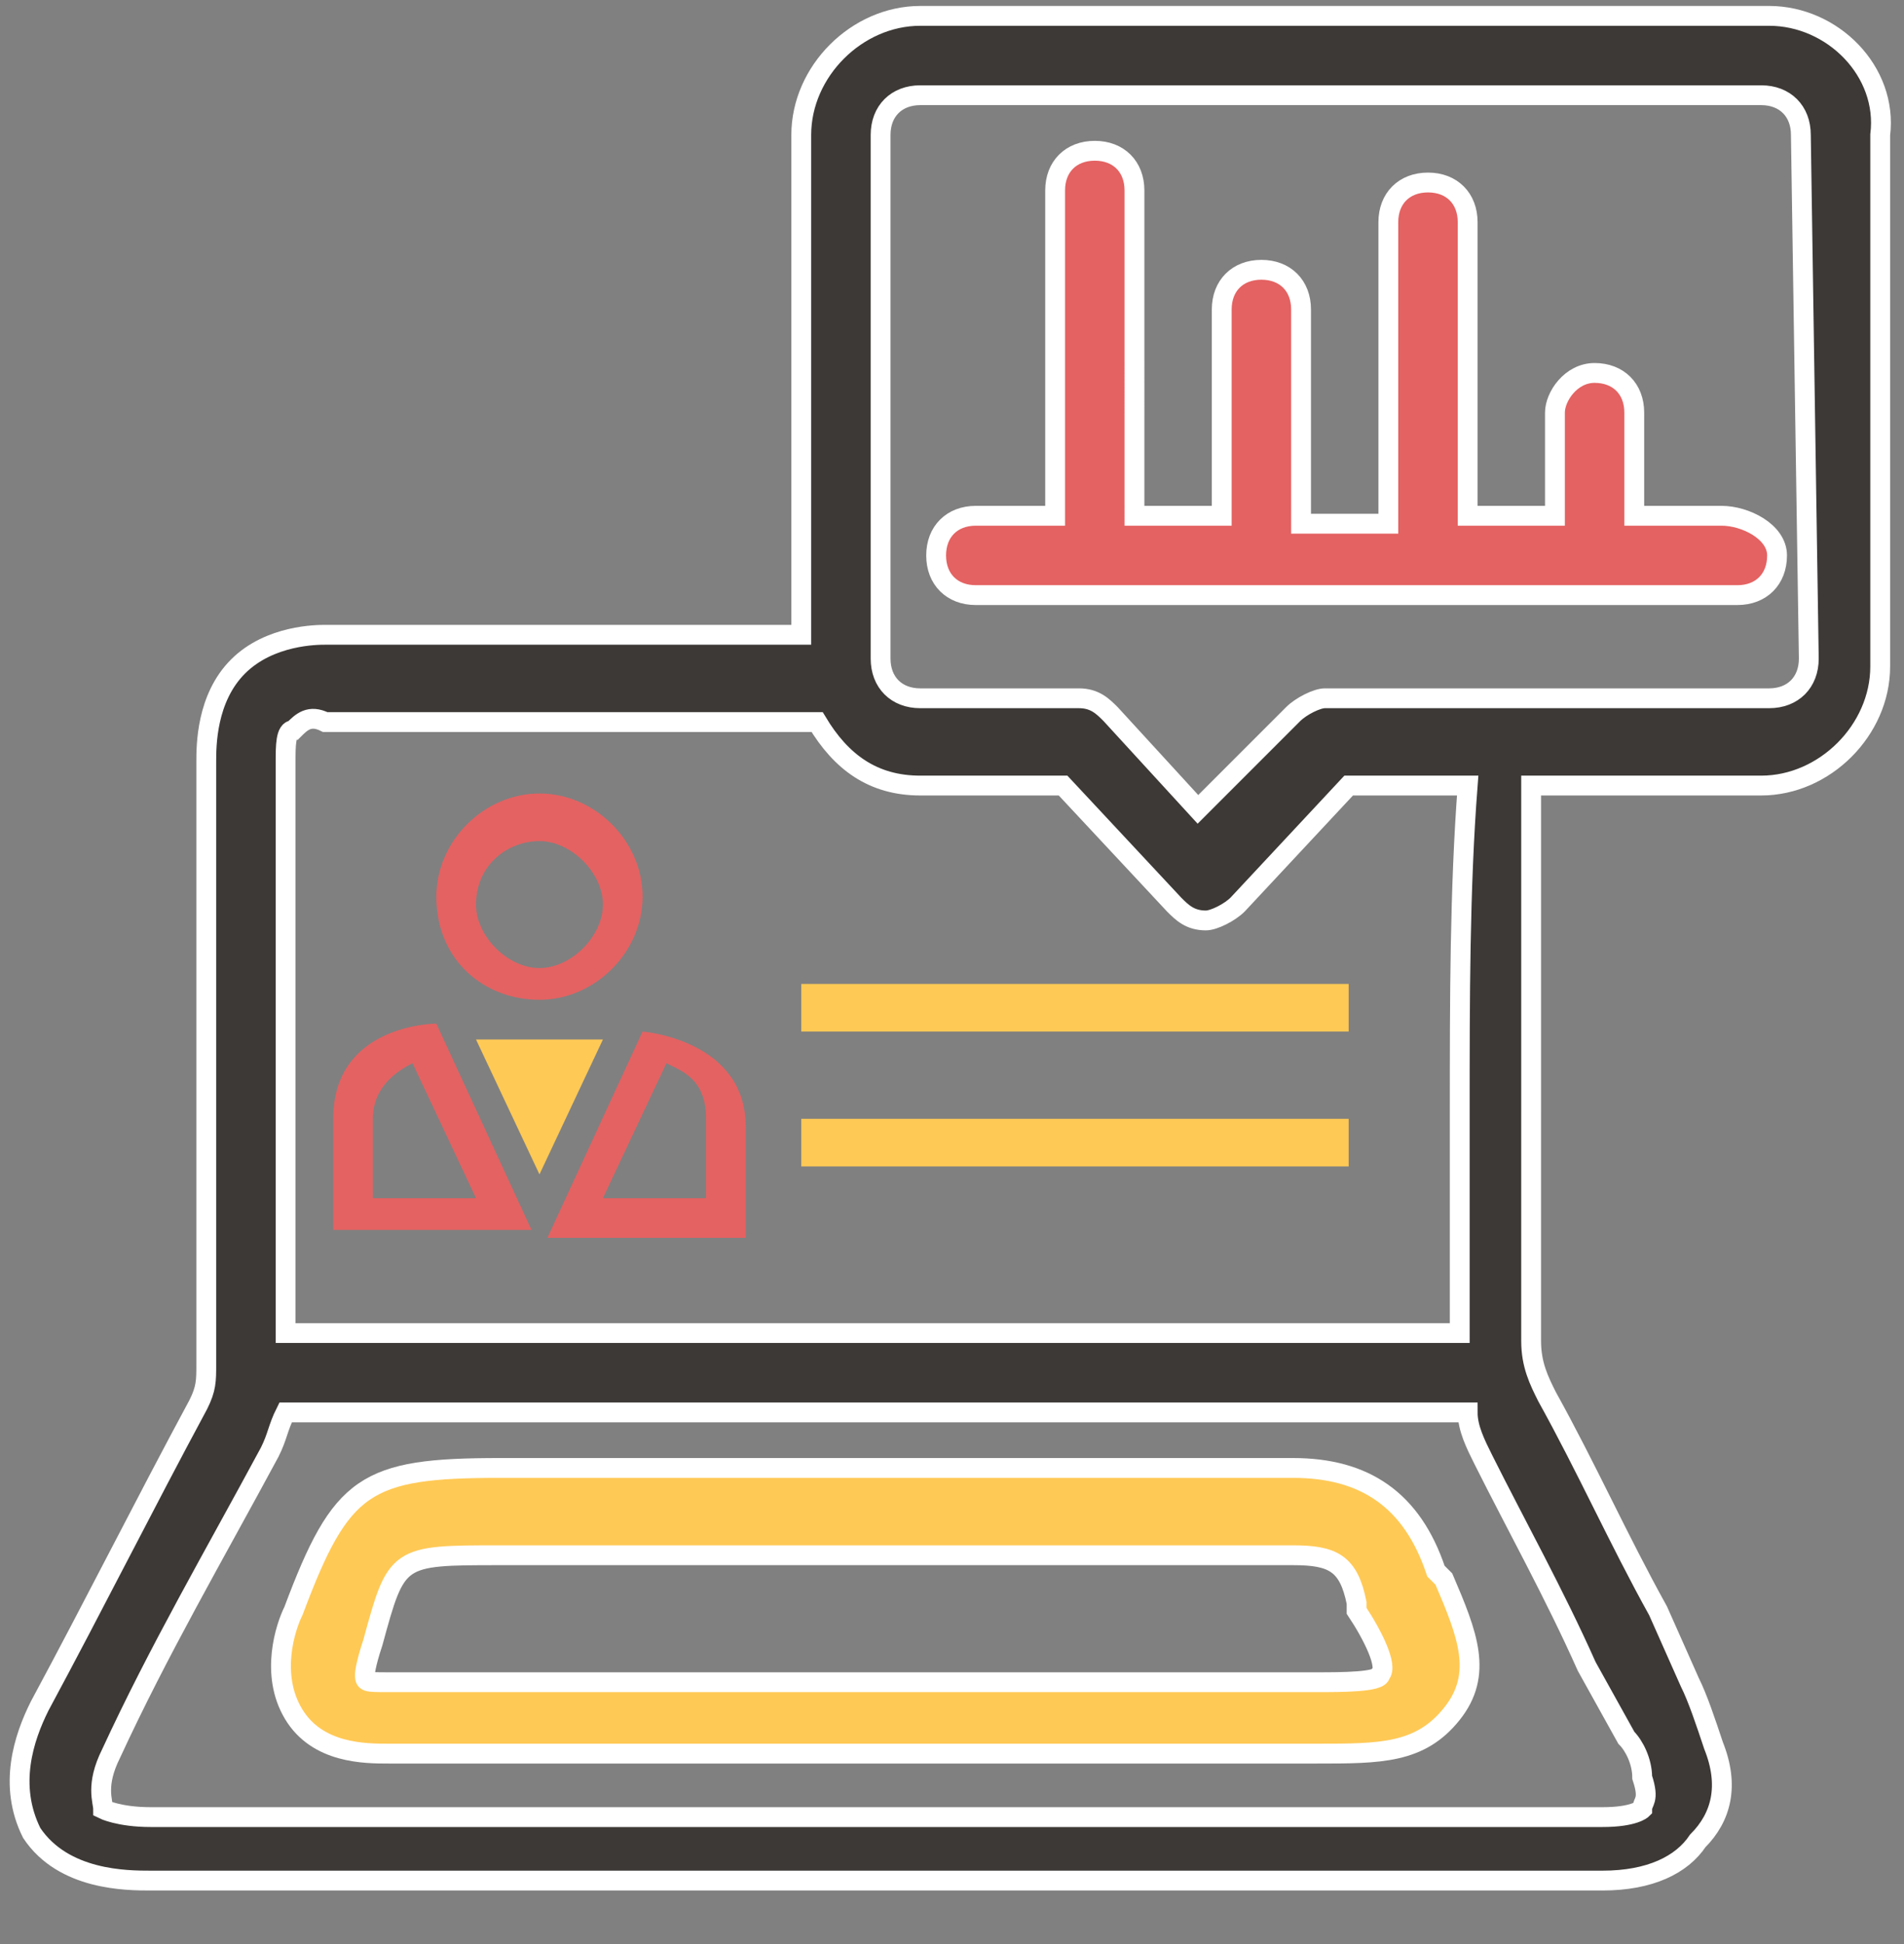
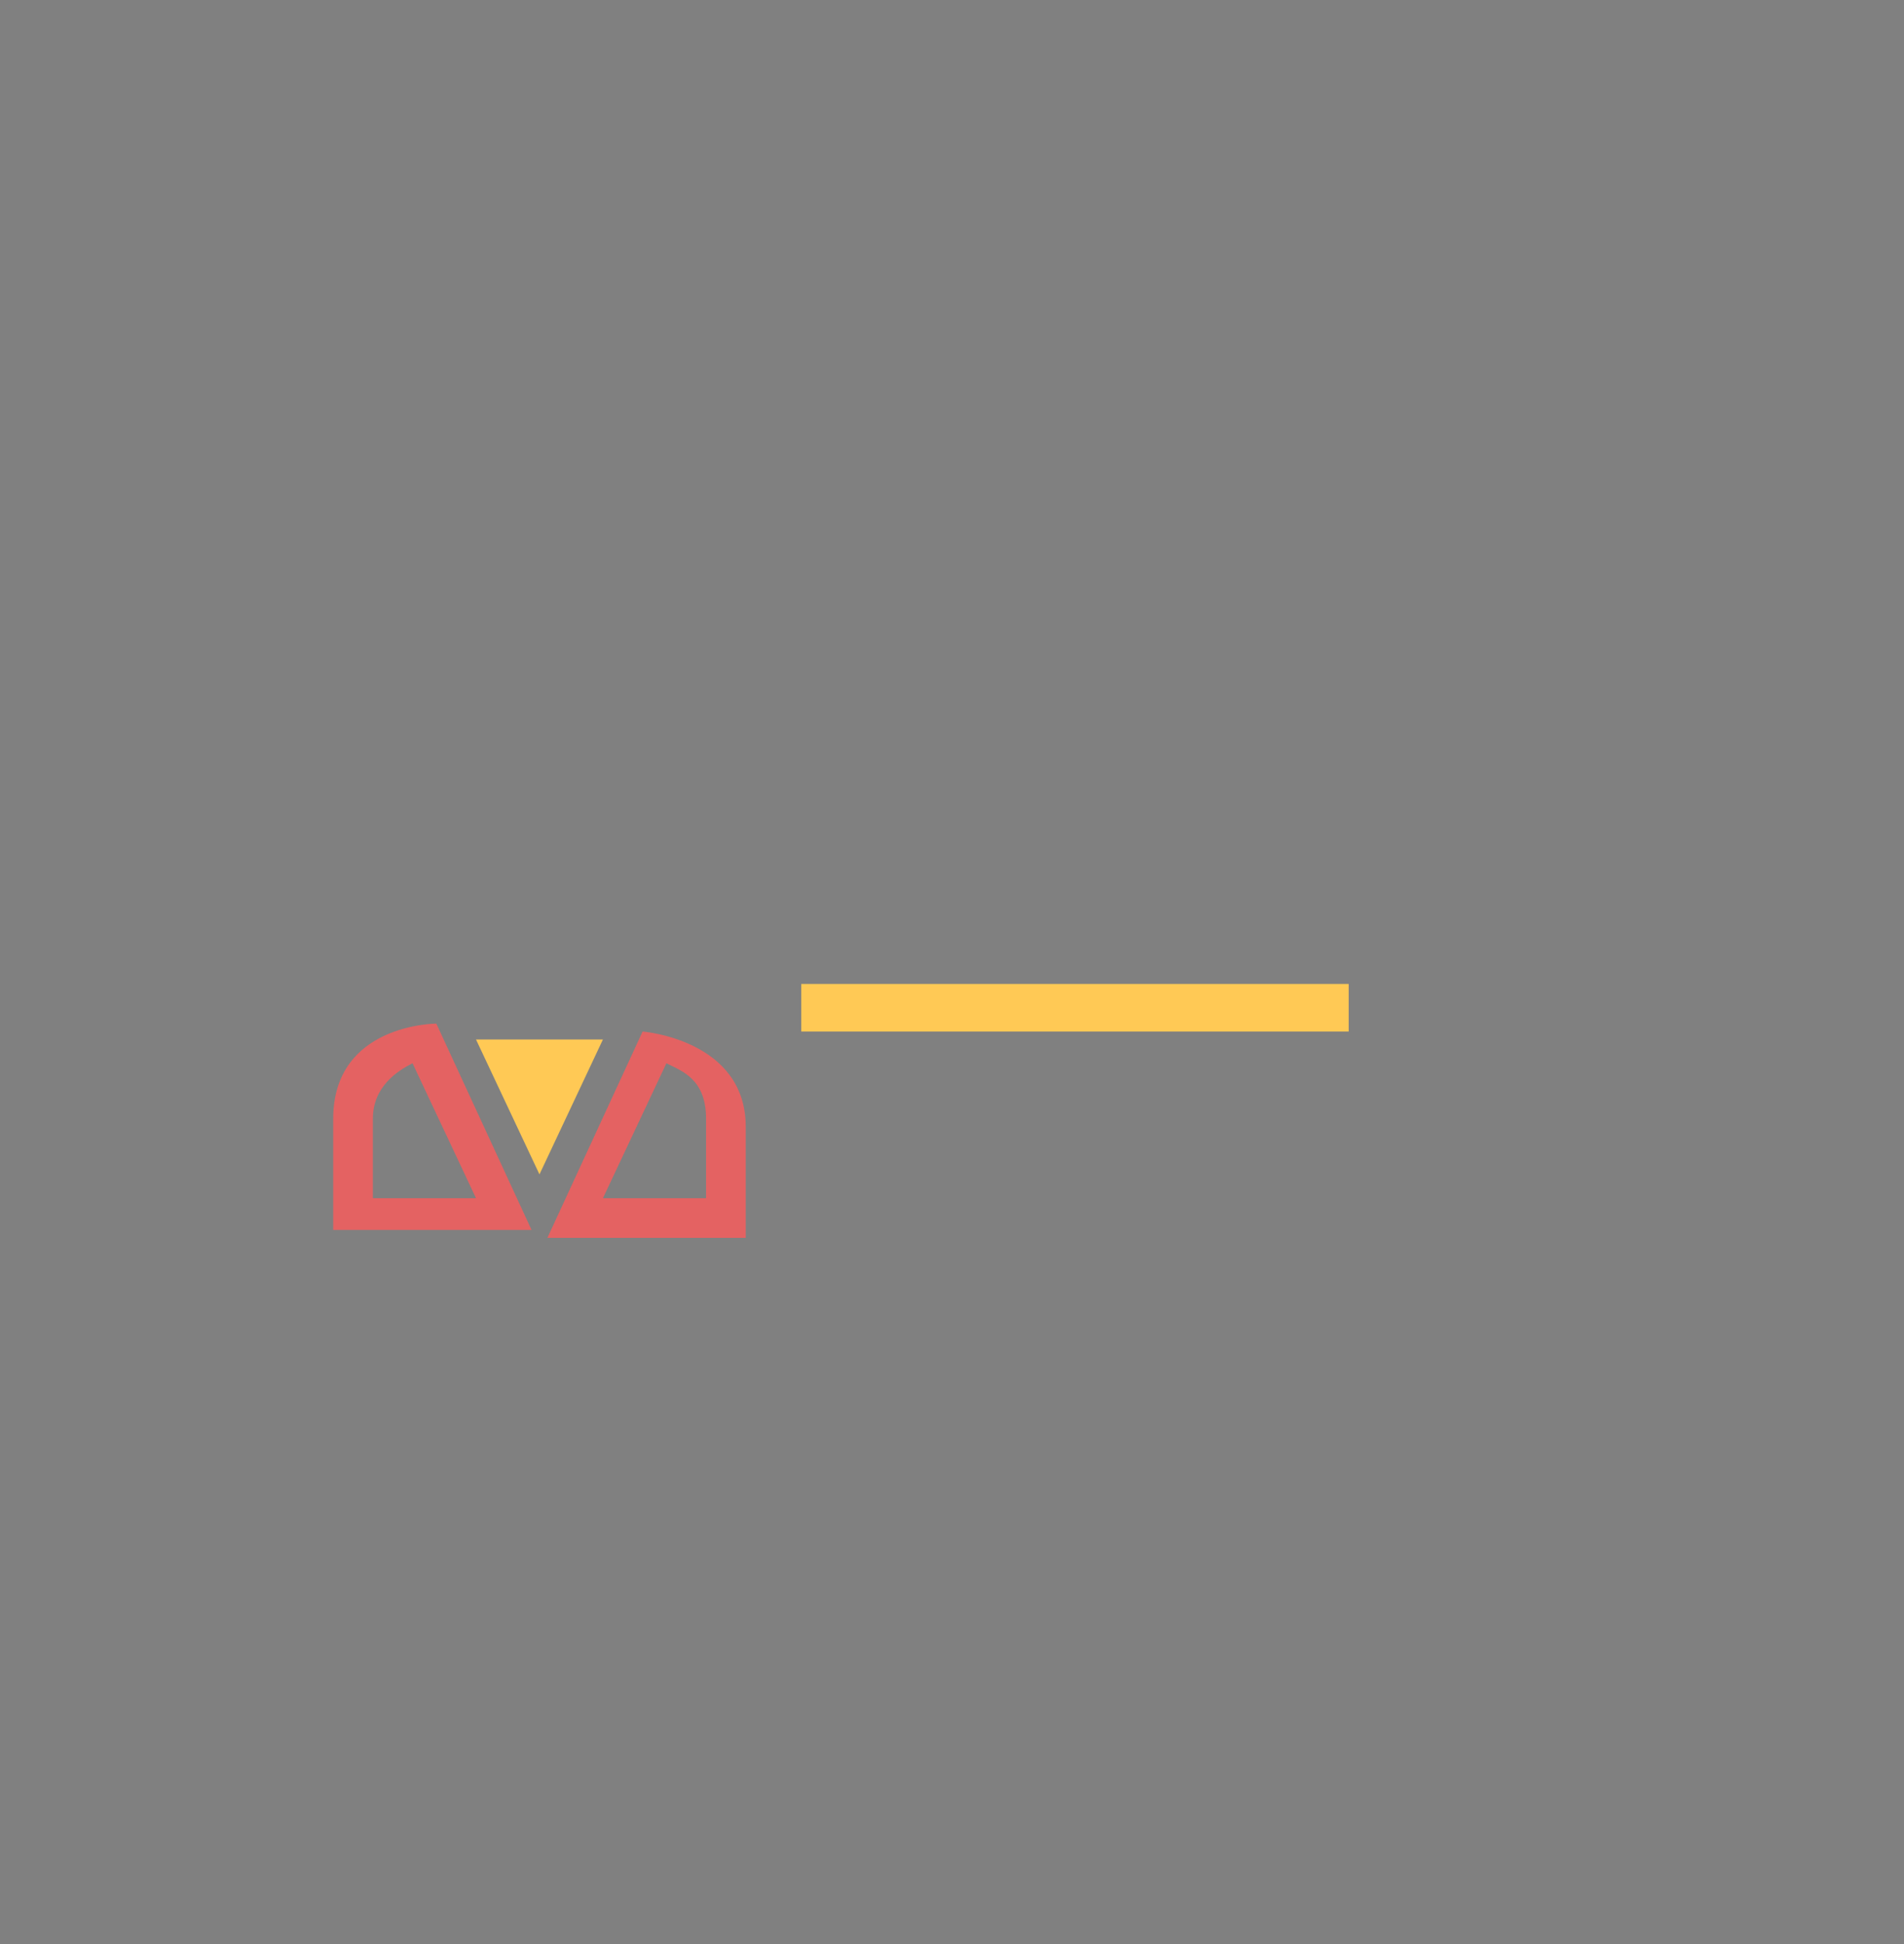
<svg xmlns="http://www.w3.org/2000/svg" version="1.1" id="Layer_1" x="0px" y="0px" viewBox="0 0 24 24.5" style="enable-background:new 0 0 24 24.5;" xml:space="preserve">
  <rect x="0" y="0" width="24" height="24.5" fill="#808080" stroke="none" />
  <style type="text/css">
	.st0{fill:#3C3936;stroke:#FFFFFF;stroke-width:0.25;stroke-miterlimit:10;}
	.st1{fill:#FFC955;stroke:#FFFFFF;stroke-width:0.25;stroke-miterlimit:10;}
	.st2{fill:#E46262;stroke:#FFFFFF;stroke-width:0.25;stroke-miterlimit:10;}
	.st3{fill:#FFC955;}
	.st4{fill:#E46262;}
</style>
  <g>
-     <path class="st0" d="M22.3,0.2H11.6c-0.8,0-1.5,0.7-1.5,1.5V8H9.3c-2.5,0-4.8,0-5.2,0C4,8,3.4,8,3,8.4C2.6,8.8,2.6,9.4,2.6,9.6V11   c0,1.1,0,2.2,0,3.3c0,1,0,1.9,0,2.9c0,0.2,0,0.3-0.1,0.5c-0.7,1.3-1.3,2.5-2,3.8c-0.2,0.4-0.4,1-0.1,1.6c0.4,0.6,1.2,0.6,1.5,0.6   h11.4c2.3,0,4.6,0,6.9,0c0.6,0,1-0.2,1.2-0.5c0.3-0.3,0.4-0.7,0.2-1.2c-0.1-0.3-0.2-0.6-0.3-0.8l-0.4-0.9c-0.5-0.9-0.9-1.8-1.4-2.7   c-0.1-0.2-0.2-0.4-0.2-0.7V14c0-1.4,0-2.8,0-4.1h2.9c0.8,0,1.5-0.7,1.5-1.5V1.7C23.8,0.9,23.1,0.2,22.3,0.2z M20,21l0.5,0.9   c0.1,0.1,0.2,0.3,0.2,0.5c0.1,0.3,0,0.3,0,0.4c0,0-0.1,0.1-0.5,0.1c-2.3,0-4.6,0-6.9,0H1.9c-0.4,0-0.6-0.1-0.6-0.1   c0-0.1-0.1-0.3,0.1-0.7c0.6-1.3,1.3-2.5,2-3.8c0.1-0.2,0.1-0.3,0.2-0.5h14.9c0,0.2,0.1,0.4,0.2,0.6C19.1,19.2,19.6,20.1,20,21z    M18.4,14v2.8H3.6c0-0.8,0-1.6,0-2.4c0-1.1,0-2.2,0-3.3V9.6c0-0.2,0-0.4,0.1-0.4C3.8,9.1,3.9,9,4.1,9.1c0.4,0,2.7,0,5.2,0h1   c0.3,0.5,0.7,0.8,1.3,0.8h1.8l1.4,1.5c0.1,0.1,0.2,0.2,0.4,0.2c0,0,0,0,0,0c0.1,0,0.3-0.1,0.4-0.2l1.4-1.5h1.5   C18.4,11.2,18.4,12.6,18.4,14z M22.8,8.3c0,0.3-0.2,0.5-0.5,0.5h-5.6c-0.1,0-0.3,0.1-0.4,0.2l-1.2,1.2L14,9   c-0.1-0.1-0.2-0.2-0.4-0.2h-2c-0.3,0-0.5-0.2-0.5-0.5V1.7c0-0.3,0.2-0.5,0.5-0.5h10.6c0.3,0,0.5,0.2,0.5,0.5L22.8,8.3L22.8,8.3z" />
-     <path class="st1" d="M18.1,19.8c-0.3-0.9-0.9-1.3-1.8-1.3c-0.6,0-1.1,0-1.7,0c-1.2,0-2.4,0-3.6,0c0,0,0,0,0,0H6.3   c-1.7,0-2,0.2-2.6,1.8c-0.1,0.2-0.3,0.8,0,1.3c0.3,0.5,0.9,0.5,1.2,0.5c0,0,0,0,0,0c1.5,0,2.9,0,4.4,0h7.3c0.8,0,1.3,0,1.7-0.5   c0.4-0.5,0.2-1-0.1-1.7L18.1,19.8z M17.4,21.1c0,0.1-0.5,0.1-0.8,0.1H9.3c-1.5,0-2.9,0-4.4,0c-0.3,0-0.3,0-0.3-0.1   c0,0,0-0.1,0.1-0.4C5,19.6,5,19.6,6.3,19.6H11c1.2,0,2.4,0,3.6,0c0.6,0,1.1,0,1.7,0c0.5,0,0.7,0.1,0.8,0.6l0,0.1   C17.3,20.6,17.5,21,17.4,21.1z" />
-     <path class="st2" d="M21.7,6.5h-1.1V5.2c0-0.3-0.2-0.5-0.5-0.5S19.6,5,19.6,5.2v1.3h-1.1V2.8c0-0.3-0.2-0.5-0.5-0.5   s-0.5,0.2-0.5,0.5v3.8h-1.1V3.9c0-0.3-0.2-0.5-0.5-0.5s-0.5,0.2-0.5,0.5v2.6h-1.1V2.4c0-0.3-0.2-0.5-0.5-0.5s-0.5,0.2-0.5,0.5v4.1   h-1c-0.3,0-0.5,0.2-0.5,0.5s0.2,0.5,0.5,0.5h9.6c0.3,0,0.5-0.2,0.5-0.5S22,6.5,21.7,6.5z" />
    <rect x="10.1" y="12.4" class="st3" width="6.9" height="0.6" />
-     <rect x="10.1" y="14.1" class="st3" width="6.9" height="0.6" />
-     <path class="st4" d="M6.8,12.6c0.7,0,1.3-0.6,1.3-1.3c0-0.7-0.6-1.3-1.3-1.3s-1.3,0.6-1.3,1.3C5.5,12.1,6.1,12.6,6.8,12.6z    M6.8,10.6c0.4,0,0.8,0.4,0.8,0.8c0,0.4-0.4,0.8-0.8,0.8c-0.4,0-0.8-0.4-0.8-0.8C6,10.9,6.4,10.6,6.8,10.6z" />
    <path class="st4" d="M5.5,12.9c0,0-1.3,0-1.3,1.2s0,1.4,0,1.4s2.5,0,2.5,0L5.5,12.9z M4.7,14.1c0-0.4,0.3-0.6,0.5-0.7L6,15.1H4.7   L4.7,14.1L4.7,14.1z" />
    <path class="st4" d="M9.4,15.6c0,0,0-0.3,0-1.4s-1.3-1.2-1.3-1.2l-1.2,2.6H9.4z M8.4,13.4c0.2,0.1,0.5,0.2,0.5,0.7v1H7.6L8.4,13.4z   " />
-     <path class="st3" d="M6.8,13.1H6l0.8,1.7l0.8-1.7H6.8z M6.8,13.5L6.8,13.5L6.8,13.5L6.8,13.5L6.8,13.5z" />
+     <path class="st3" d="M6.8,13.1H6l0.8,1.7l0.8-1.7z M6.8,13.5L6.8,13.5L6.8,13.5L6.8,13.5L6.8,13.5z" />
  </g>
</svg>